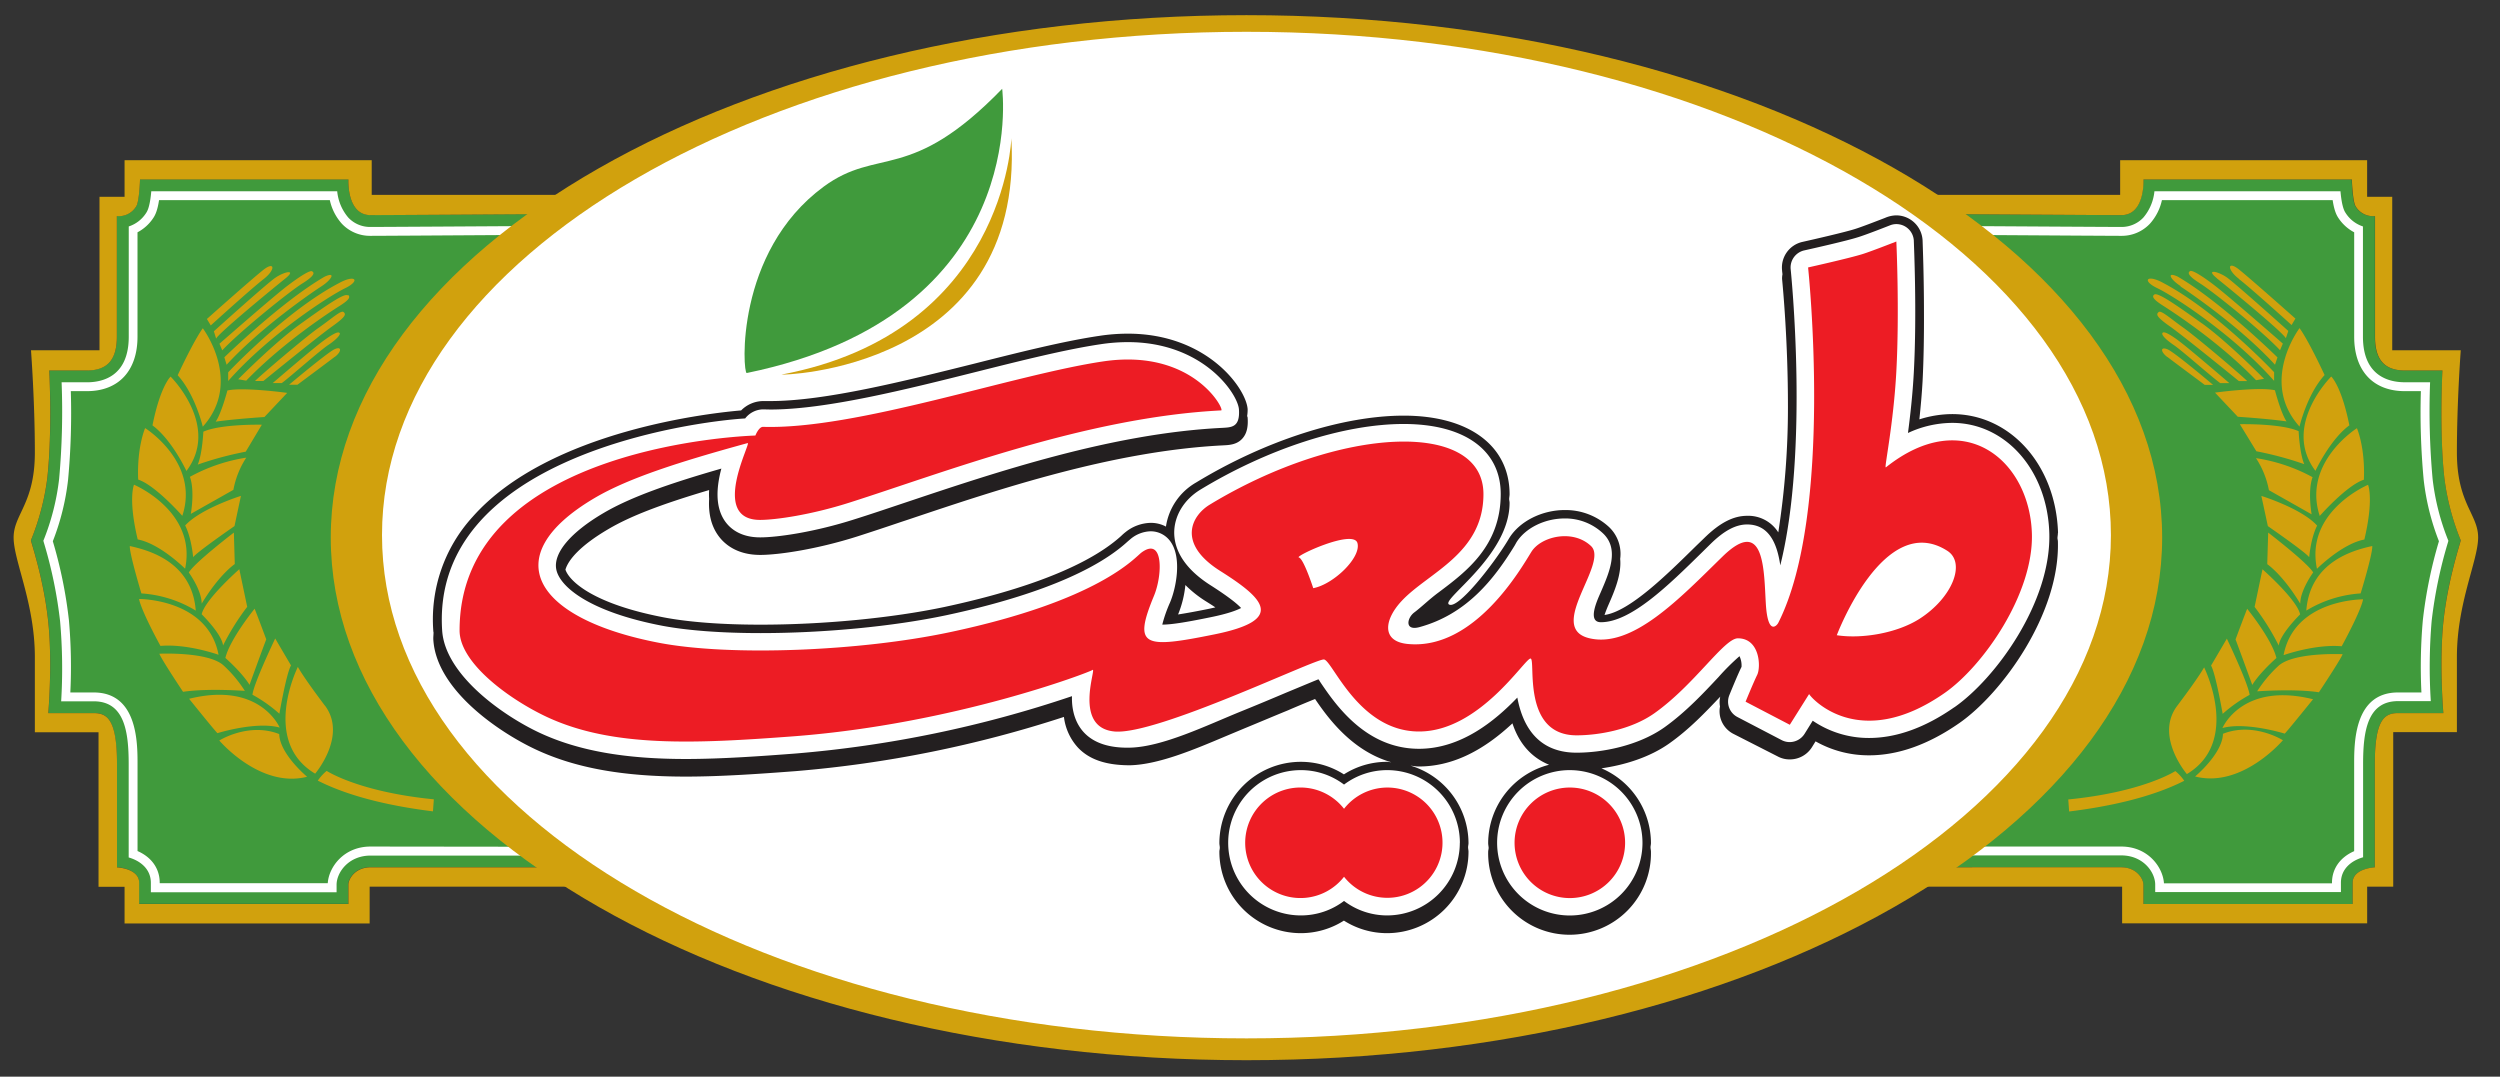
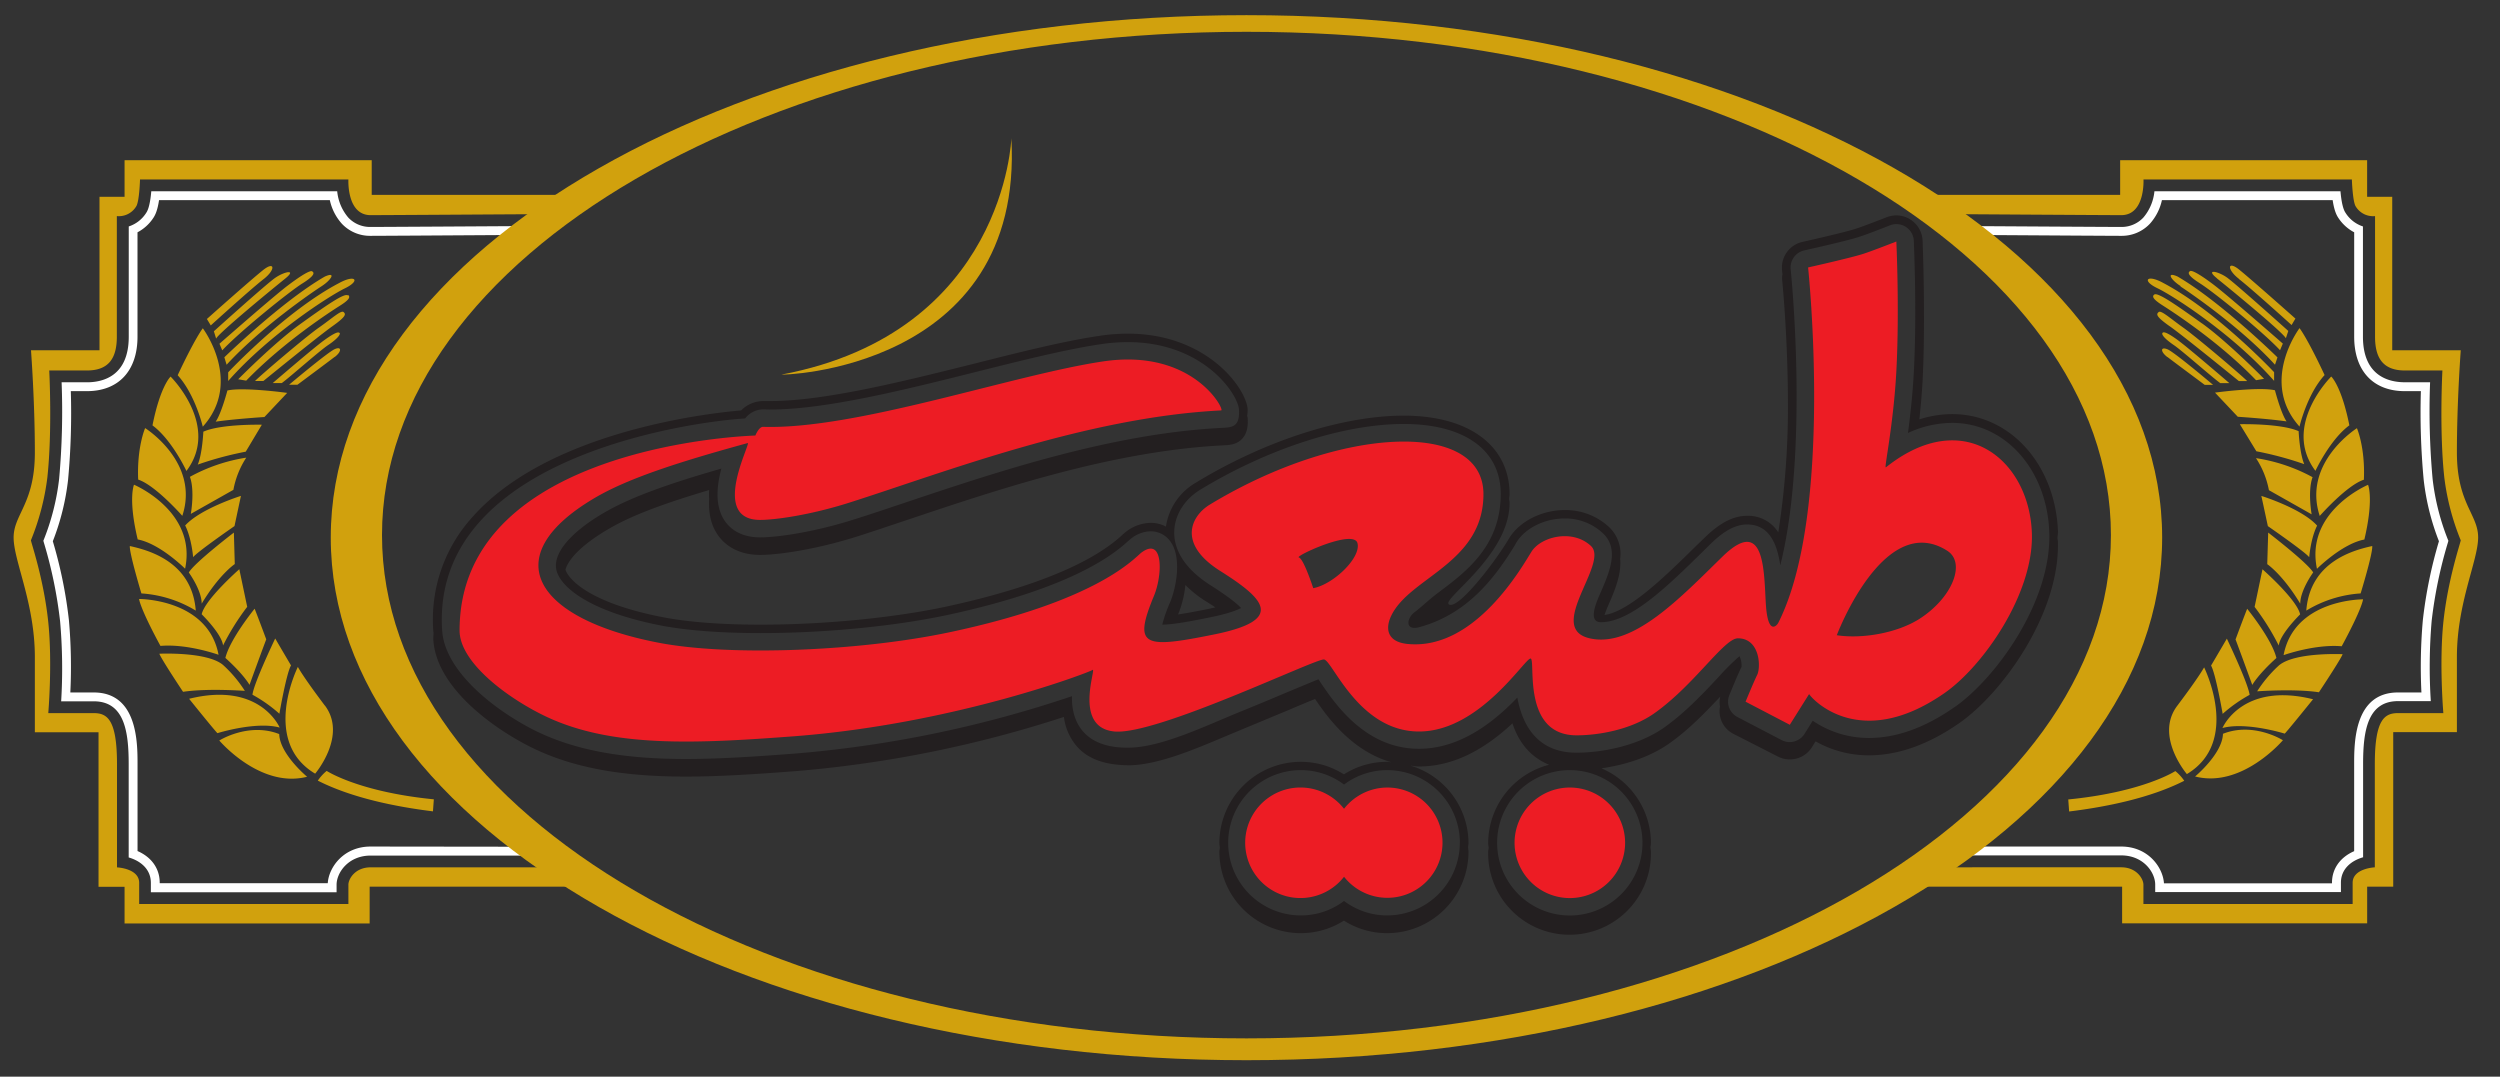
<svg xmlns="http://www.w3.org/2000/svg" id="Layer_1" data-name="Layer 1" viewBox="0 0 776.69 334.49">
  <rect x="0" y="0" width="776.69" height="334.49" fill="#333333" stroke="none" />
  <defs>
    <style>.cls-1{fill:#409a3c;}.cls-2{fill:#fff;}.cls-3{fill:#d1a10d;}.cls-4{fill:#231f20;}.cls-5{fill:#ed1c24;}</style>
  </defs>
  <title>TABIAT-</title>
-   <path class="cls-1" d="M764.49,167.85a75.84,75.84,0,0,1-5.1-19.48c-1.58-14.57-.59-33.27-.59-33.27H747.11c-6.6,0-9.3-3.6-9.3-10.49V67.14a6.3,6.3,0,0,1-6-3c-1-1.45-1.2-8.39-1.2-8.39H665.88s.59,11.09-6.9,11.09c-4.19,0-50.35-.3-50.35-.3l0,1.23c38.17,27.31,61,61.8,61,99.27,0,38.92-24.64,74.64-65.52,102.42H659c4.8,0,6.9,3.6,6.9,5.4v6h65v-6.59c0-4.5,6.89-4.8,6.89-4.8V237.39c0-13.79,3-15.84,7.2-15.84h14.08s-1.31-15.43,0-28.22c1.39-13.4,5.4-24.86,5.4-25.48M104.91,167c0-37.35,22.68-71.75,60.64-99l-.06-1.49s-46.16.3-50.35.3c-7.5,0-6.9-11.09-6.9-11.09H43.5s-.23,6.94-1.2,8.39a6.3,6.3,0,0,1-6,3v37.47c0,6.89-2.7,10.49-9.3,10.49H15.32s1,18.7-.59,33.27a76.32,76.32,0,0,1-5.1,19.48c0,.62,4,12.08,5.39,25.48,1.32,12.79,0,28.22,0,28.22H29.11c4.2,0,7.2,2,7.2,15.84v32.07s6.89.3,6.89,4.8v6.59h65v-6c0-1.8,2.1-5.4,6.9-5.4h55.3C129.55,241.68,104.91,206,104.91,167" />
  <path class="cls-2" d="M115.14,263c-8.44,0-13,6.48-13.31,11.39H49.62v-.17c0-4.36-2.53-7.92-6.89-9.82V237.39c0-6.66,0-22.26-13.62-22.26H21.85a164.52,164.52,0,0,0-.44-22.46,140.44,140.44,0,0,0-5-24.52,75.58,75.58,0,0,0,4.74-19.09A224.72,224.72,0,0,0,22,121.52h5c9.84,0,15.72-6.32,15.72-16.91V72.17a13.25,13.25,0,0,0,4.91-4.46c.6-.89,1.3-2.32,1.78-5.53h53.06a16.1,16.1,0,0,0,3.73,7.32,12,12,0,0,0,8.93,3.77c2.31,0,17-.09,43.77-.26,1-.79,2-1.57,3.06-2.35v-.42c-11,.07-43.3.27-46.82.27a9.27,9.27,0,0,1-6.93-2.91,14.77,14.77,0,0,1-3.45-8.18H47c-.43,5-1.29,6.28-1.61,6.76A10.1,10.1,0,0,1,40,70.35v34.26c0,12.32-8.13,14.16-13,14.16H19.14a233,233,0,0,1-.77,30A73.53,73.53,0,0,1,13.47,168h0l.15.54A138.63,138.63,0,0,1,18.67,193,168.15,168.15,0,0,1,19,217.88H29.11c9.55,0,10.87,9.38,10.87,19.51v29c3.73,1.08,6.89,3.67,6.89,7.89v2.92h57.7v-2.32c0-3.8,3.67-9.07,10.57-9.07h50q-1.89-1.37-3.73-2.75Zm645.51-95a73.53,73.53,0,0,1-4.9-19.24,235.1,235.1,0,0,1-.78-30h-7.86c-4.84,0-13-1.84-13-14.16V70.35a10.1,10.1,0,0,1-5.37-4.17c-.32-.48-1.18-1.76-1.61-6.76h-57.8a14.77,14.77,0,0,1-3.45,8.18A9.26,9.26,0,0,1,659,70.51c-3.52,0-35.84-.2-46.82-.27v.15q1.74,1.31,3.43,2.62c26.48.17,41.09.26,43.39.26a12,12,0,0,0,8.93-3.77,16.1,16.1,0,0,0,3.73-7.32H724.7c.48,3.21,1.18,4.64,1.78,5.53a13.25,13.25,0,0,0,4.91,4.46v32.44c0,10.59,5.88,16.91,15.72,16.91h5a224.72,224.72,0,0,0,.87,27.54,75.58,75.58,0,0,0,4.74,19.09,140.44,140.44,0,0,0-5,24.52,164.52,164.52,0,0,0-.44,22.46H745c-13.62,0-13.62,15.6-13.62,22.26v27.05c-4.36,1.9-6.89,5.46-6.89,9.82v.17H672.29C672,269.52,667.42,263,659,263H613q-1.83,1.38-3.72,2.75H659c6.9,0,10.57,5.27,10.57,9.07v2.32h57.7v-2.92c0-4.22,3.16-6.81,6.89-7.89v-29c0-10.13,1.32-19.51,10.87-19.51h10.16a169.33,169.33,0,0,1,.27-24.93,139.33,139.33,0,0,1,5.06-24.39l.15-.54h0" />
  <path class="cls-3" d="M173,269.46H115.14c-4.8,0-6.9,3.6-6.9,5.4v6h-65v-6.59c0-4.5-6.89-4.8-6.89-4.8V237.39c0-13.79-3-15.84-7.2-15.84H15s1.32-15.43,0-28.22c-1.37-13.4-5.39-24.86-5.39-25.48a76.32,76.32,0,0,0,5.1-19.48c1.58-14.58.59-33.27.59-33.27H27c6.6,0,9.3-3.6,9.3-10.49V67.14a6.3,6.3,0,0,0,6-3c1-1.45,1.2-8.39,1.2-8.39h64.74s-.6,11.09,6.9,11.09c3.9,0,44.2-.26,49.73-.29l15.61-6h-65V49.76H38.7V61.14H30.91v47.67H9.63s1.2,15.88,1.2,31.77S4.23,159.76,4.23,167s6.6,20.38,6.6,37.17V227.5H30.61v48H38.7v11.39h76.14V275.46h73.22Zm417.19,6h69.1v11.39h76.13V275.46h8.1v-48h19.78V204.12c0-16.79,6.6-30,6.6-37.17s-6.6-10.49-6.6-26.37,1.2-31.77,1.2-31.77H743.21V61.14h-7.8V49.76H658.68V60.54h-65l15,6s46.16.3,50.35.3c7.49,0,6.9-11.09,6.9-11.09h64.74s.23,6.94,1.2,8.39a6.3,6.3,0,0,0,6,3v37.47c0,6.89,2.7,10.49,9.3,10.49H758.8s-1,18.69.59,33.27a75.84,75.84,0,0,0,5.1,19.48c0,.62-4,12.08-5.4,25.48-1.31,12.79,0,28.22,0,28.22H745c-4.2,0-7.2,2-7.2,15.84v32.07s-6.89.3-6.89,4.8v6.59h-65v-6c0-1.8-2.1-5.4-6.9-5.4H601.13Z" />
-   <path class="cls-2" d="M387.25,326c-155,0-281.14-71.32-281.14-159s126.12-159,281.14-159S668.39,79.37,668.39,167,542.27,326,387.25,326" />
  <path class="cls-4" d="M639.38,165.51c-.65-21-14.78-36.86-32.87-36.86a33.77,33.77,0,0,0-10.21,1.64c.44-4.15.79-8.11,1-11.88.36-7.14.46-14.61.43-21.26,0-11.45-.38-21-.43-22.5a8.22,8.22,0,0,0-8.14-7.74,9.05,9.05,0,0,0-3.52.78c-1.81.69-7.27,2.83-9.38,3.47-3.15,1-12.87,3.23-16.31,4A8.15,8.15,0,0,0,553.65,84c0,.3.09.73.12,1.23a6.89,6.89,0,0,0-.12,1.44c.3,3.12,1.84,19.76,1.82,39.73a251.46,251.46,0,0,1-3,39,11,11,0,0,0-9.68-5.15c-4.3,0-8.5,2.19-13.28,6.87l-2.63,2.54c-9.23,9.1-20.66,20.31-28.39,21.4.29-.86.65-1.83,1.25-3.21,1.83-4.18,4.07-9.38,3.61-14.22a11.47,11.47,0,0,0-3.47-9.9,19.88,19.88,0,0,0-13.75-5.27c-7.09,0-14,3.48-17.24,8.7l-.6,1c-4.34,7.11-15.34,21.31-18.13,19.63-2.57-1.55,18.83-15.08,18.83-31.57,0-.4-.12-.77-.13-1.16s.13-1,.13-1.5c0-15.06-12.58-24.43-32.87-24.43-19,0-43.11,7.76-64.53,20.78a19,19,0,0,0-9.36,13.69,9.87,9.87,0,0,0-4.74-1.16,12.9,12.9,0,0,0-7.77,2.84,15,15,0,0,0-1.37,1.2c-12.42,11.28-36.82,18.23-55.06,22.12-16.23,3.41-37.5,5.47-57,5.47-11.88,0-22.27-.78-29.94-2.24-22-4.19-29.46-11.22-30.68-14.86.9-3.09,4.67-7.5,13.25-12.54,6.74-4,16.29-7.7,31.39-12.18a22.82,22.82,0,0,0,0,2.74c-.25,4.49.62,8.21,2.68,11.18,1.58,2.32,5.39,6.23,13.18,6.23,5.86,0,17.82-1.81,30.2-5.75,4.27-1.37,8.85-2.89,13.69-4.53l2-.66c28.41-9.54,63.77-21.39,98-23.1,1.89-.09,4.24-.22,5.93-2.13,1.31-1.46,1.83-3.52,1.62-6.47,0-.16-.13-.37-.15-.54a11.69,11.69,0,0,0,.15-2.12c-.46-6.46-12.59-23.44-37.21-23.44a58.69,58.69,0,0,0-8.9.69c-11,1.62-25,5.14-38.78,8.62-21.77,5.43-46.42,11.63-63.37,11.63l-2.3,0a9.73,9.73,0,0,0-6.8,2.91c-8.11.68-59.42,5.91-83.46,33.11a47.29,47.29,0,0,0-12.16,35.54,1.7,1.7,0,0,0,.06.31c0,.8-.12,1.54-.06,2.35,1,15.59,20.49,28.74,31.87,34.05,12.27,5.73,27.05,8.4,46.56,8.4,11.17,0,23.51-.89,34.17-1.7a365.23,365.23,0,0,0,83.31-16.84,17.13,17.13,0,0,0,4.44,9.62c3.45,3.58,8.55,5.4,16,5.4h.12c8.87-.22,19.89-4.88,29.64-9l5.76-2.41c4.85-2,9.58-4,13.69-5.68l1-.44c2.56-1.08,5.21-2.2,7.37-3.06,4.11,6.07,11.57,16.16,23.65,19.64-.43,0-.82-.12-1.25-.12a24.85,24.85,0,0,0-13.44,3.9,24.81,24.81,0,0,0-13.42-3.9,25.3,25.3,0,0,0-25.27,25.26c0,.46.11.88.13,1.34s-.13.86-.13,1.33a25.32,25.32,0,0,0,25.27,25.3,24.89,24.89,0,0,0,13.42-3.9,24.93,24.93,0,0,0,13.44,3.9,25.32,25.32,0,0,0,25.27-25.3c0-.47-.12-.89-.13-1.33s.13-.88.13-1.34a25.24,25.24,0,0,0-18-24.07c.84.08,1.65.26,2.54.26,9.89,0,19.44-4.38,29.11-13.4,2.14,6.49,6.09,10.7,11.38,12.86a25.24,25.24,0,0,0-18.92,24.35c0,.46.1.88.14,1.34s-.14.86-.14,1.33a25.29,25.29,0,1,0,50.57,0c0-.47-.12-.89-.13-1.33s.13-.88.13-1.34a25.3,25.3,0,0,0-15.38-23.24c7-1,14.83-3.32,21.07-7.73s11.22-9.67,15.84-14.53a7.31,7.31,0,0,0-.08,3.05,7.9,7.9,0,0,0,4.1,8.47L552.28,235a7.77,7.77,0,0,0,3.77.93,8.09,8.09,0,0,0,6.89-3.81l1.11-1.8a33.45,33.45,0,0,0,16.64,4.34c9.06,0,18.48-3.38,28-10,13.27-9.22,31.3-34,30.65-56.44,0-.34-.11-.66-.13-1,0-.55.14-1.09.13-1.64m-185.81,96.3A22.6,22.6,0,0,1,431,284.4a22.14,22.14,0,0,1-13.44-4.5,22.09,22.09,0,0,1-13.42,4.5,22.57,22.57,0,0,1,0-45.14,22.21,22.21,0,0,1,13.42,4.49A22.26,22.26,0,0,1,431,239.26a22.59,22.59,0,0,1,22.55,22.55m56.73,0a22.58,22.58,0,1,1-22.56-22.55,22.62,22.62,0,0,1,22.56,22.55m96.87-42.08c-9.09,6.35-18,9.54-26.48,9.54a30.88,30.88,0,0,1-17.5-5.36l-2.55,4.1a5.5,5.5,0,0,1-4.59,2.54,5.37,5.37,0,0,1-2.52-.62l-13.72-7.16a5.38,5.38,0,0,1-2.52-6.82s2.52-6.25,3.78-8.76a6.68,6.68,0,0,0-.63-3.33,70.82,70.82,0,0,0-6.5,6.47c-4.54,4.85-10.18,10.9-16.84,15.65-8.17,5.78-19.44,7.86-27.28,7.86-12.75,0-16.95-9.32-18.4-17.12-6.88,7.16-17.42,15.91-30.56,15.91-16.66,0-26.11-14-30.65-20.71a6.44,6.44,0,0,0-.59-.88c-2.48,1-6.39,2.65-10,4.14-4.22,1.79-9.08,3.83-14.15,5.88-10.7,4.35-24.32,11-34.41,11.22-17.55.41-18.13-12.28-18-16a360.77,360.77,0,0,1-86,17.83c-10.6.81-22.85,1.69-34,1.69-19,0-33.49-2.59-45.39-8.14-11.28-5.27-29.38-17.92-30.28-31.77C133.82,142,214.82,131,231.5,130a7.21,7.21,0,0,1,5.54-2.82l2.29.05c17.38,0,42.3-6.27,64.32-11.79,14.19-3.56,27.56-6.9,38.24-8.49a56.68,56.68,0,0,1,8.51-.66c23.39,0,34.17,16.05,34.51,20.9.37,5.6-2.31,5.57-5.25,5.74-34.23,1.7-69.82,13.63-98.42,23.21-5.59,1.87-10.84,3.65-15.69,5.17-12.13,3.89-23.76,5.64-29.39,5.64-6.13,0-9.35-2.75-10.95-5.06-3.19-4.61-2.54-10.91-1.1-16.31-15.8,4.53-28.13,8.82-36.54,13.77-10.25,6-15.64,12.38-14.77,17.42.94,5.4,10.14,13.28,33.06,17.66,7.77,1.46,18.33,2.26,30.45,2.26,19.67,0,41.13-2.07,57.52-5.52,18.58-3.95,43.44-11.09,56.32-22.77.54-.49,1-.85,1.24-1.07a10.15,10.15,0,0,1,6.1-2.27,7.51,7.51,0,0,1,6.31,3.43c3.36,5,1.62,14.14-.3,18.69a42.47,42.47,0,0,0-2.41,6.87h.1c3.06,0,8.22-.92,15-2.31,5.45-1.11,8.14-2.18,9.39-2.85-1.07-1.16-3.58-3.29-9.39-7-9.48-6-11.41-12.27-11.39-16.53.06-5.22,3.09-10.19,8.16-13.26,21-12.75,44.61-20.38,63.12-20.38,18.89,0,30.16,8.11,30.16,21.73,0,16.17-10.71,24.15-19.32,30.61-2.89,2.13-5.27,4.51-7.54,6.21s-3.06,5.8,1.57,4.57c14.71-4,23.25-14.94,29.63-25.37l.56-1c2.77-4.44,8.8-7.4,14.95-7.4A17.09,17.09,0,0,1,498,165.69c5.19,4.89,2,12.1-.74,18.43-1.15,2.62-4.15,9.17.09,9.19,9.37,0,21.08-11.54,31.45-21.73l2.61-2.57c4.22-4.14,7.84-6.07,11.37-6.07,6.87,0,9.34,6,10.31,12.71,9-36,3.29-91.35,3.23-92a5.44,5.44,0,0,1,4.23-5.86c3.5-.78,13.26-3,16.54-4.05C579.63,73,587.18,70,587.2,70a5.28,5.28,0,0,1,1.95-.38,5.45,5.45,0,0,1,5.43,5.16c0,.89,1,22.1,0,40.84-.37,7.06-1.14,13.69-1.82,18.9a32.91,32.91,0,0,1,13.75-3.14c16.57,0,29.56,14.69,30.16,34.22.64,21.49-16.72,45.26-29.5,54.14M366,190.9a32.38,32.38,0,0,0,2.27-9.15,35.46,35.46,0,0,0,6.52,5.15c1.06.67,2,1.25,2.79,1.8l-1.88.42c-3.43.7-6.82,1.34-9.7,1.78" />
-   <path class="cls-1" d="M311.35,27.59C282.71,57.13,272.88,45.49,255.88,58c-27.69,20.39-25.11,58.13-23.89,57.89,88.62-18.21,79.36-88.32,79.36-88.32" />
  <path class="cls-5" d="M431,244.67a17.11,17.11,0,0,0-13.44,6.6,17.17,17.17,0,1,0,0,21.12A17.13,17.13,0,1,0,431,244.67m154.87-99.51c-.55.44,2.41-13.41,3.28-29.84,1-18.69,0-40.29,0-40.29s-7.83,3.07-10.42,3.88c-4.23,1.33-17,4.18-17,4.18s8.08,76.08-9.25,110.39c-.42.86-3.27,4.19-3.88-5.95s-.29-27.46-13.44-14.63-28,28.64-41.45,25.37,6.24-23.28.58-28.63-15.51-3-18.51,1.78-17.59,30.73-38.5,28.64c-8.26-.84-7.19-7.66-1.76-13.42,8.23-8.79,25.35-14.62,25.35-33.13,0-23.28-44.75-21.19-85.05,3.28-5.64,3.43-10.27,12.05,3.29,20.6,13.73,8.66,20.29,15.21-1.79,19.69s-25.37,3.87-18.8-12c2.67-6.44,3-18.49-3.88-13.43-2.06,1.53-13.13,14.94-59.68,24.78-27.82,5.89-68,7.51-90.12,3.29-38.61-7.37-51.17-26.75-20-45.07,10.51-6.17,26.39-11.22,47.43-17,1.3-.36-11.94,23.87,3.88,23.87,4.66,0,15.61-1.51,27.76-5.38,29.14-9.27,73.56-26.54,115.48-28.64,1.23-.06-8.66-19.4-36.7-15.22S266,133.52,237.05,132.61c-1.33,0-2.37,2.7-2.37,2.7s-91.9,2.39-91.9,60.57c0,10.21,15.67,21.5,27.14,26.87,20.48,9.55,46.06,8.3,76.69,6,50.11-3.83,92.12-20,92.79-20.6,1.49-1.18-6.24,17.92,6.86,19.11s62.4-22.67,65.06-22.38,10.76,22.38,29.54,22.38,32.83-22.67,34.63-22.67-3,23.86,14.33,23.86c6.44,0,16.75-1.61,24.17-6.87,12.47-8.83,21.64-23.27,25.93-23.27,6.87,0,7.18,8.94,6,11.35s-3.61,8.34-3.61,8.34l13.74,7.17,6-9.55c.58,1.19,15.5,18.2,42.06-.3,12-8.33,27.71-30.85,27.15-49.53-.68-22.76-21.1-39.94-45.36-20.59M408,182.75s-3-9.24-4.48-9.56,17-8.95,18.21-4.46-7.47,12.83-13.73,14m188.29,9.56c-6.92,4.39-17.76,6.27-25.64,5.06,0,0,14.61-38.8,34.3-26.25,5.91,3.73,1.65,14.61-8.66,21.19M487.72,244.67a17.17,17.17,0,1,0,17.16,17.16,17.16,17.16,0,0,0-17.16-17.16" />
  <path class="cls-3" d="M242.87,116.36c-1.45.27,75.36-.9,71.34-73.41,0,0-2,60.27-71.34,73.41M387.25,4.71C230.12,4.71,102.76,77.38,102.76,167S230.12,329.38,387.25,329.38,671.73,256.69,671.73,167,544.37,4.71,387.25,4.71m0,317.89c-148.34,0-268.57-70-268.57-156.36S238.91,9.88,387.25,9.88s268.56,70,268.56,156.36S535.56,322.6,387.25,322.6" />
  <path class="cls-3" d="M737,169.64c-5.92,1.3-19.34,4.91-20.49,20.06a37.2,37.2,0,0,1,16.88-5.34S737.19,172,737,169.64m-17.17,7.07s7.79-7.79,14.72-9.09c3-12.7,1.15-17,1.15-17s-19.63,8.23-15.87,26.12m.86-16.45s8.37-9.52,13.71-11.26c.44-10.1-2.16-16-2.16-16s-17,10.68-11.55,27.28m-21.79,55.57c-.44-3.61-7.07-17.47-7.07-17.47s-1.16,2-4.91,8.37c1.44,2.46,3.61,15,3.61,15a45.31,45.31,0,0,1,8.37-5.91m19.77-38c-1.73-3-14-12.41-14-12.41l-.29,9.81s4.77,3.18,10.25,12.27c0-4.19,4-9.67,4-9.67m-11.4,26.55c-1.44-5.91-9.09-15.29-9.09-15.29s-.87,2.16-3.61,9.52c1,2.6,5.2,14.14,5.2,14.14s1.73-3.17,7.5-8.37m7.36-13.56c-1-4.62-11.69-14-11.69-14l-2.45,11.69a75.41,75.41,0,0,1,7.5,12c.43-3.61,6.64-9.67,6.64-9.67m4.76-44.6s4.48-9.67,10.54-14.14c-2.45-12.27-5.63-15.16-5.63-15.16s-15.44,15.3-4.91,29.3m-42-57.33c3,1.95,18.83,12.77,29.44,24.36l.76-2.28S689.92,93.69,676.5,85.9c-3.68-1.62-2.06,1.08,1,3m36.91,43.62s2.31-10,7.79-16c-5.48-11.69-7.79-14.57-7.79-14.57s-12.55,16.59,0,30.59m-44.16-43c5,2.38,23.6,14.4,36.26,28.79v-2.7s-17.86-19-34.42-27.71c-5.09-2.82-6.82-.76-1.84,1.62m13.2-1.52c4.34,2.71,19.81,15.27,24.9,20.79l.87-2.06s-16.56-14.5-21.11-18-7.15-4.87-7.69-4.54-1.3,1.08,3,3.78m5.31-1.51c3.79,3,20.78,17,21.43,18.62l.76-2.28s-16.13-14.5-19-16.56-6.93-2.81-3.14.22m6.82.22c3.89,3,16.34,14.28,16.34,14.28l1.19-2s-14-12.44-17.53-15.26-3.9-.1,0,2.93m-11.47,13.85c-8-5.74-13.75-9.74-14.83-9s.32,1.94,2.7,3.46,17.21,11,28.9,23.16l2.49-.43s-11.26-11.47-19.26-17.21m6.49,127.47c-.15,6.21-8.66,13.28-8.66,13.28,14.58,3.75,27.28-11.26,27.28-11.26s-9.1-5.77-18.62-2M673.36,110.9c2.27,1.74,11.58,8.66,11.58,8.66h2.6s-11.8-10-14.07-11-2.39.65-.11,2.38m2.49,128.6s-10,6.54-33.29,8.83l.27,3.74c11.77-1.45,25.32-4.23,35.76-9.54a14.52,14.52,0,0,0-2.74-3m25-97.28a27.32,27.32,0,0,1,4.05,10l13.27,7.5s-1.29-7.21.29-11.54a53.38,53.38,0,0,0-17.61-5.92m-10.39,83.85c7.36-2,19.35,1.74,19.35,1.74s.42-.29,8.8-10.68c-22.08-5.49-28.15,8.94-28.15,8.94m19.05-22.66s9.67-3.46,18-2.74c6.49-12,6.63-14.58,6.63-14.58s-21.36-.14-24.68,17.32m-1.73,3.47a39.31,39.31,0,0,0-6.49,7.79s11.54-.86,19.19.29c7.36-11.11,7.36-11.83,7.36-11.83s-15.44-.73-20.06,3.75m-22.94.29s-1.3,2.6-8.38,12,3,21.21,3,21.21c16.88-10.1,5.34-33.19,5.34-33.19M674.12,101.38c4.43,3.14,21.43,17,21.43,17h2.6c-2.06-2.05-15.7-13.64-19.81-16.56s-6.93-5.52-7.69-4.87-1,1.3,3.47,4.44m30.45,62.06s11.69,8.08,12.85,9.67c0,0,.43-5.78,2.45-9.82-4.77-5.34-17.32-9.23-17.32-9.23Zm-27.75-57.62c-3.25-2.38-4.65-2.93-5-2.38s.87,1.94,3.57,3.78,11.69,9.85,14.4,11.8h2.82s-12.56-10.82-15.81-13.2m19.09,26L701,140.2a106.47,106.47,0,0,1,14.87,4c-1.45-3.46-1.74-10.24-1.74-10.24-5.48-2.46-18.18-2.17-18.18-2.17m-7.8-9.81,7.08,7.5s9.09.58,15.15,1.44c-1.73-2.45-3.61-9.67-3.61-9.67-4.9-1.15-18.62.73-18.62.73m-617.48-.73S68.76,128.51,67,131c6.06-.86,15.15-1.44,15.15-1.44l7.07-7.5s-13.71-1.88-18.62-.73m34.9-17.85c-.33-.55-1.74,0-5,2.38S84.74,119,84.74,119h2.82c2.7-2,11.69-10,14.39-11.8s3.9-3.24,3.58-3.78M70.89,115.67v2.7C83.55,104,102.17,92,107.15,89.58s3.25-4.44-1.84-1.62c-16.56,8.66-34.42,27.71-34.42,27.71m35.83-18.73c-.76-.65-3.58,2-7.69,4.87s-17.75,14.51-19.81,16.56h2.6s17-13.85,21.43-17,4.22-3.79,3.47-4.44M57.5,176.71c3.75-17.89-15.87-26.12-15.87-26.12s-1.88,4.33,1.15,17c6.93,1.3,14.72,9.09,14.72,9.09m10.39,26.7C64.57,186,43.21,186.09,43.21,186.09s.15,2.6,6.64,14.58c8.37-.72,18,2.74,18,2.74M60.82,189.7c-1.15-15.15-14.58-18.76-20.49-20.06-.15,2.31,3.6,14.72,3.6,14.72a37.21,37.21,0,0,1,16.89,5.34m-4.18-29.44C62.12,143.66,45.09,133,45.09,133s-2.6,5.92-2.16,16c5.33,1.74,13.71,11.26,13.71,11.26M81.82,86.77c3.9-3,3.57-5.74,0-2.93S64.28,99.1,64.28,99.1l1.2,2S77.92,89.8,81.82,86.77M63,102s-2.31,2.88-7.8,14.57c5.49,6.06,7.8,16,7.8,16,12.55-14,0-30.59,0-30.59m-5.05,44.3C68.47,132.26,53,117,53,117s-3.18,2.89-5.63,15.16c6.06,4.47,10.54,14.14,10.54,14.14m43,72.89c-7.07-9.38-8.37-12-8.37-12S81,230.26,97.91,240.36c0,0,10.1-11.83,3-21.21m-2.16,23.38c10.44,5.31,24,8.09,35.76,9.54l.27-3.74c-23.33-2.29-33.29-8.83-33.29-8.83a14.52,14.52,0,0,0-2.74,3m-12-14.44c-9.53-3.75-18.62,2-18.62,2s12.7,15,27.28,11.26c0,0-8.52-7.07-8.66-13.28m.14-2s-6.06-14.43-28.14-8.94c8.37,10.39,8.8,10.68,8.8,10.68s12-3.76,19.34-1.74m-10.82-11.4a39.31,39.31,0,0,0-6.49-7.79c-4.62-4.48-20.07-3.75-20.07-3.75s0,.72,7.36,11.83c7.65-1.15,19.2-.29,19.2-.29M104,110.9c2.27-1.73,2.16-3.46-.11-2.38s-14.07,11-14.07,11h2.6s9.31-6.92,11.58-8.66M72.94,175.27l-.28-9.81s-12.27,9.38-14,12.41c0,0,4,5.48,4,9.67,5.48-9.09,10.24-12.27,10.24-12.27m-3.6,25.26a75.41,75.41,0,0,1,7.5-12l-2.45-11.69s-10.68,9.38-11.69,14c0,0,6.2,6.06,6.64,9.67m8.22,12.26s4.19-11.54,5.2-14.14c-2.74-7.36-3.61-9.52-3.61-9.52s-7.65,9.38-9.09,15.29c5.77,5.2,7.5,8.37,7.5,8.37M59.23,159.68l13.28-7.5a27.4,27.4,0,0,1,4-10A53.27,53.27,0,0,0,59,148.14c1.58,4.33.28,11.54.28,11.54m-1.73,3.61c2,4,2.45,9.82,2.45,9.82,1.16-1.59,12.85-9.67,12.85-9.67l2-9.38S62.26,158,57.5,163.29m10.68-56.5.87,2.06c5.09-5.52,20.56-18.08,24.89-20.79s3.57-3.46,3-3.78-3.13,1.08-7.68,4.54-21.11,18-21.11,18m-1-1.62c.65-1.63,17.64-15.59,21.43-18.62s-.22-2.27-3.14-.22-19,16.56-19,16.56Zm3.25,8.12C81.06,101.7,96.87,90.88,99.9,88.93s4.65-4.65,1-3C87.45,93.69,69.7,111,69.7,111Zm-8.92,31a106.47,106.47,0,0,1,14.87-4l5-8.37s-12.7-.29-18.18,2.17c0,0-.29,6.78-1.74,10.24m46.58-52.6c-1.08-.76-6.82,3.24-14.83,9S74,117.83,74,117.83l2.49.43C88.21,106.14,103,96.62,105.42,95.1s3.78-2.71,2.7-3.46M90.41,206.73c-3.75-6.35-4.91-8.37-4.91-8.37s-6.64,13.86-7.07,17.47a45.31,45.31,0,0,1,8.37,5.91s2.16-12.55,3.61-15" />
</svg>